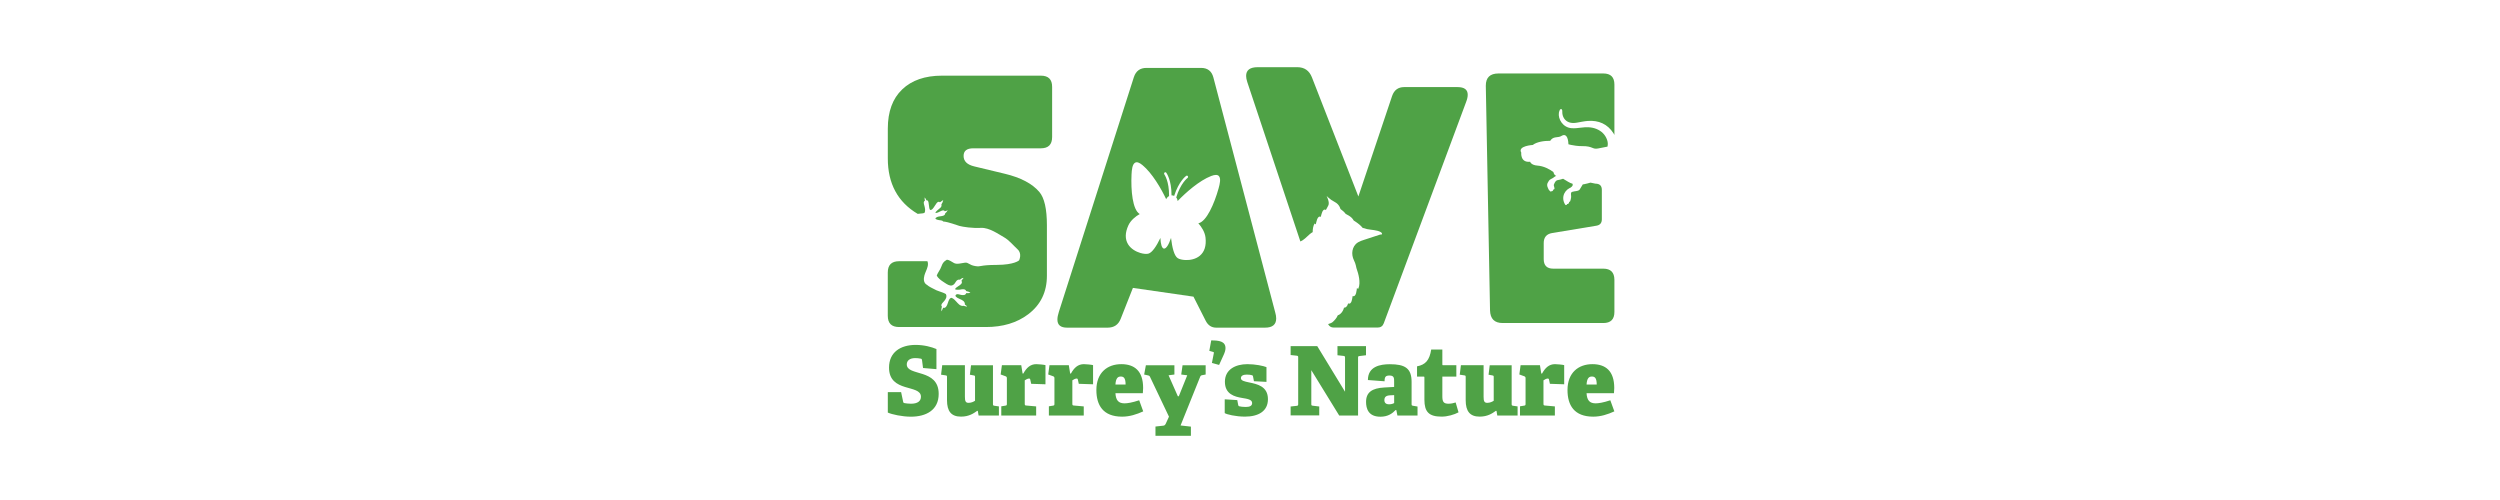
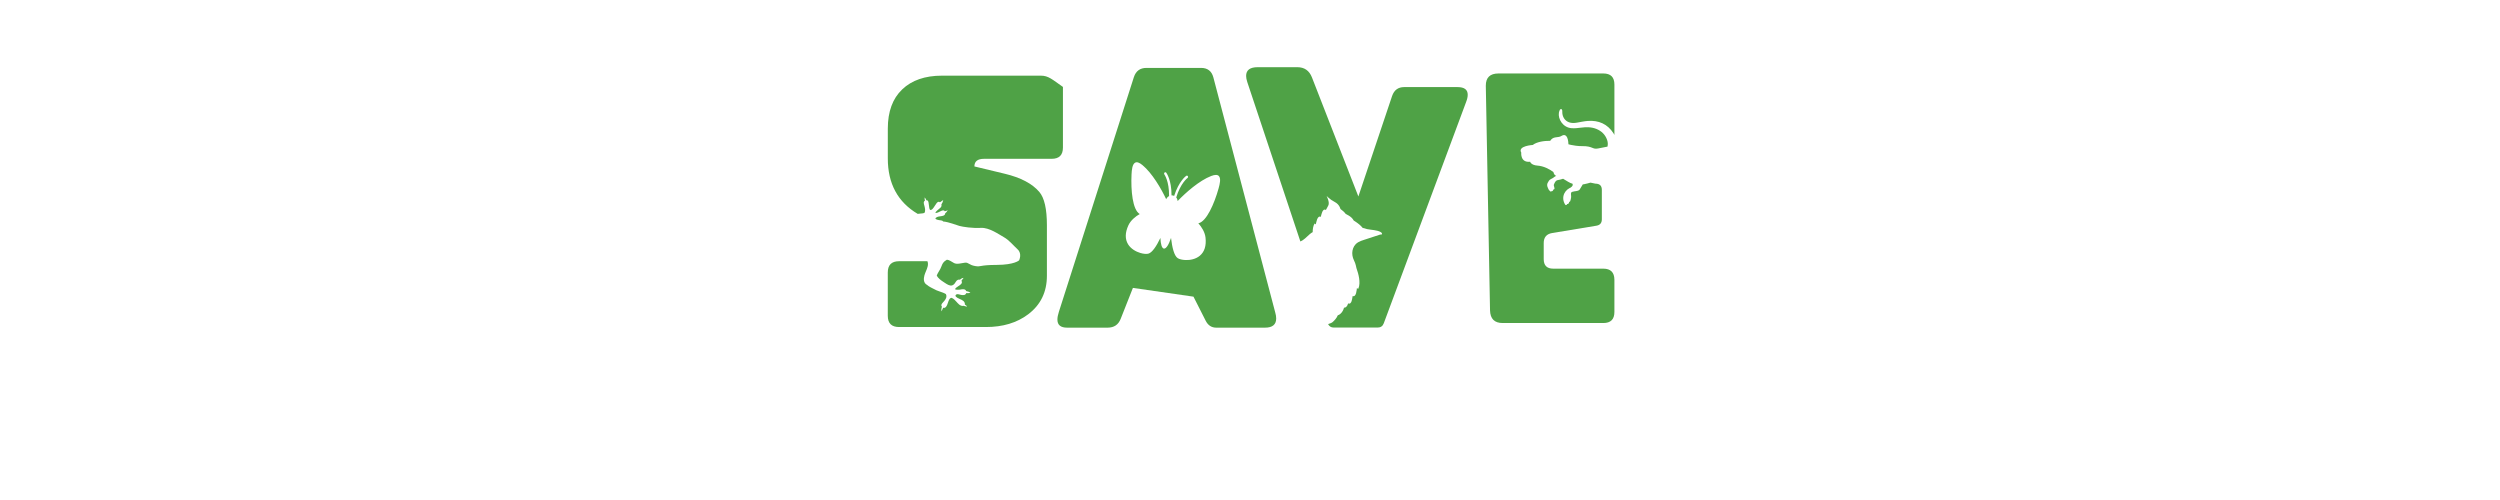
<svg xmlns="http://www.w3.org/2000/svg" version="1.1" id="Layer_1" x="0px" y="0px" viewBox="0 0 800 160" style="enable-background:new 0 0 800 160;" xml:space="preserve">
  <style type="text/css">
	.st0{fill:#4FA246;}
</style>
  <path class="st0" d="M466.43,27.87h-17.09c-1.93,0-3.22,0.95-3.87,2.85l-10.79,32.15l-14.86-38.11c-0.85-2.17-2.41-3.26-4.68-3.26  h-12.67c-2.48,0-3.71,0.93-3.71,2.8c0,0.54,0.12,1.19,0.36,1.93l17,51.04c0.38-0.2,0.7-0.37,0.72-0.38c0.54-0.34,1.01-0.8,1.48-1.23  c0.51-0.48,1.09-1.04,1.74-1.38c0-0.93,0.12-1.88,0.57-2.71c0.01-0.02,0.05-0.03,0.07-0.02c0.14,0.06,0.25,0.16,0.35,0.27  c0.05-0.23,0.1-0.46,0.15-0.68c0.14-0.56,0.32-1.4,0.83-1.74c0.21-0.14,0.42-0.12,0.61,0c0.08-0.32,0.16-0.63,0.26-0.94  c0.13-0.42,0.29-0.96,0.64-1.25c0.25-0.21,0.51-0.17,0.75-0.02c0,0,0.2-0.44,0.76-1.42c0.56-0.99-0.54-3.07-0.54-3.07  s1.04,1.14,2.6,1.93c1.55,0.79,1.83,2.24,1.83,2.24c0.64,0.45,1.25,0.99,1.72,1.62c0.29,0.14,0.58,0.29,0.86,0.45  c0.7,0.41,1.3,0.91,1.67,1.63c0.16,0.1,0.33,0.21,0.49,0.31c0.86,0.57,1.73,1.23,2.38,2.05c0.48,0.15,0.95,0.29,1.44,0.39  c0.73,0.15,1.48,0.2,2.21,0.32c0.71,0.12,1.5,0.25,2.12,0.63c0.18,0.11,0.37,0.26,0.42,0.47c0.08,0.34-0.31,0.35-0.56,0.31  c-1.43,0.44-2.85,0.91-4.27,1.4c-1.21,0.42-2.64,0.72-3.57,1.66c-0.75,0.76-1.12,1.82-1.13,2.88c0,0.53,0.08,1.05,0.24,1.55  c0.17,0.56,0.47,1.06,0.67,1.6c0.18,0.53,0.32,1.07,0.42,1.62c0.38,1.07,0.7,2.16,0.87,3.29c0.16,1.11,0.19,2.29-0.26,3.34  c-0.01,0.02-0.04,0.03-0.07,0.02c-0.15-0.05-0.27-0.13-0.37-0.24c-0.02,0.24-0.06,0.47-0.09,0.69c-0.09,0.57-0.19,1.42-0.67,1.81  c-0.2,0.16-0.41,0.16-0.61,0.06c-0.05,0.32-0.1,0.64-0.17,0.96c-0.09,0.43-0.2,0.98-0.53,1.3c-0.23,0.23-0.5,0.21-0.74,0.09  c-0.14,0.48-0.36,0.93-0.72,1.2c-0.2,0.15-0.4,0.19-0.6,0.17c-0.19,0.76-0.59,1.48-1.18,1.99c-0.25,0.22-0.53,0.37-0.82,0.46  c-0.34,0.86-1.05,1.65-1.71,2.21c-0.26,0.22-0.88,0.44-1.39,0.6c0.37,0.72,0.96,1.11,1.8,1.11h14.04c0.98,0,1.64-0.46,1.98-1.37  l26.35-70.82c0.34-0.88,0.51-1.65,0.51-2.29C469.68,28.7,468.6,27.87,466.43,27.87" />
  <path class="st0" d="M389.94,60.32c-1.38,4.91-3.86,10.59-6.47,11.14c1.04,1.13,2.11,2.84,2.3,4.59c0.28,2.59-0.33,4.53-1.82,5.78  c-1.3,1.09-3.09,1.44-4.59,1.38c-1.05-0.04-1.96-0.27-2.47-0.59c-1.14-0.71-1.81-3.4-2.16-6.49c-0.71,2.16-1.57,3.53-2.29,3.42  c-0.65-0.1-1.04-1.43-1.11-3.41c-1.26,2.63-2.65,4.74-3.89,5.04c-0.58,0.14-1.52,0.07-2.53-0.23c-1.44-0.43-3.03-1.33-3.92-2.77  c-1.02-1.66-0.99-3.7,0.09-6.07c0.73-1.59,2.29-2.87,3.63-3.62c-2.3-1.35-2.86-7.53-2.62-12.63c0.07-1.58,0.26-3.27,1.11-3.78  c0.57-0.35,1.34-0.11,2.36,0.73c3.15,2.59,6.04,7.59,7.62,10.94c0.19-0.44,0.52-0.8,0.92-1.01c0.06-4.76-1.5-6.92-1.51-6.94  c-0.13-0.18-0.1-0.44,0.07-0.59c0.17-0.15,0.41-0.12,0.55,0.06c0.07,0.1,1.7,2.35,1.68,7.25c0.12-0.01,0.25,0,0.37,0.02  c0.17,0.03,0.33,0.08,0.47,0.14c1.5-4.7,3.75-6.34,3.85-6.41c0.18-0.13,0.42-0.08,0.54,0.11c0.12,0.19,0.06,0.45-0.12,0.58  c-0.03,0.02-2.21,1.64-3.61,6.23c0.26,0.31,0.42,0.71,0.46,1.14c2.55-2.67,6.92-6.55,10.75-8.02c1.23-0.47,2.04-0.45,2.47,0.06  C390.72,57.14,390.37,58.8,389.94,60.32 M408.38,101.9c0-0.58-0.1-1.22-0.31-1.93l-19.79-75.19c-0.54-2.03-1.85-3.05-3.92-3.05  h-17.5c-2.03,0-3.37,0.98-4.02,2.95l-24.01,75.14c-0.31,0.95-0.46,1.76-0.46,2.44c0,1.73,1.03,2.59,3.1,2.59h12.97  c2.04,0,3.43-0.93,4.17-2.8l3.92-9.92l19.38,2.8l3.92,7.73c0.75,1.46,1.87,2.19,3.36,2.19h15.62  C407.19,104.85,408.38,103.86,408.38,101.9" />
-   <path class="st0" d="M333.08,24.21h-31.64c-5.43,0-9.68,1.47-12.74,4.4c-3.07,2.93-4.6,7.11-4.6,12.54v9.56  c0,8.05,3.19,13.96,9.57,17.73c0.28-0.05,0.59-0.08,0.89-0.1c0.45-0.03,0.91-0.07,1.23-0.19c0.44-0.61,0.2-1.57,0.04-2.21  l-0.02-0.08c-0.02-0.06-0.04-0.13-0.06-0.2c-0.13-0.47-0.33-1.17,0.22-1.41c-0.06-0.34-0.12-0.76-0.09-1l0.01-0.06l0.04,0.04  c0.15,0.14,0.35,0.47,0.54,0.89c0.13-0.03,0.25-0.02,0.35,0.05c0.3,0.2,0.36,0.83,0.43,1.49c0.06,0.6,0.13,1.22,0.37,1.5  c0.59,0.17,1.08-0.61,1.55-1.35c0.38-0.61,0.74-1.19,1.16-1.24c0.15-0.02,0.31,0.03,0.46,0.16c0.12-0.08,0.25-0.18,0.38-0.27  c0.23-0.16,0.46-0.33,0.61-0.42l0.05-0.03l-0.01,0.06c-0.05,0.37-0.28,0.91-0.57,1.34c0.14,0.62-0.08,0.91-0.66,1.36  c-0.24,0.19-1.04,0.83-1.28,1.27c0.02,0.04,0.05,0.07,0.1,0.08c0.15,0.05,0.5,0.02,1.33-0.41l0.02-0.01  c0.32-0.17,0.92-0.48,1.3-0.35c0.12,0.04,0.2,0.13,0.26,0.25c0.06-0.02,0.13-0.04,0.2-0.05c0.26-0.07,0.53-0.14,0.69-0.26l0.04,0.04  c-0.27,0.48-0.54,0.73-0.79,0.94c-0.04,0.74-0.8,0.84-1.53,0.94c-0.37,0.05-0.76,0.1-1.04,0.23c-0.38,0.18-0.57,0.35-0.54,0.5  c0.06,0.33,1.13,0.52,1.6,0.56c0.41,0.03,0.7,0.12,0.84,0.37c1.93,0.18,4.19,1.15,5.24,1.43c1.16,0.31,4.18,0.77,6.86,0.62  c2.68-0.15,5.74,2.08,7.37,2.99c1.63,0.91,2.9,2.52,4.39,3.9c1.5,1.38,0.46,3.5,0.46,3.5s-1.46,1.44-7.18,1.46  c-5.72,0.02-4.85,0.7-6.86,0.37c-2.02-0.33-2.14-1.24-3.3-1.08s-2.56,0.6-3.47,0.12c-0.79-0.41-1.48-1-2.28-1.08  c-0.11,0.08-0.23,0.16-0.34,0.23c-0.19,0.12-0.38,0.24-0.55,0.41c-0.49,0.49-0.72,1.05-0.89,1.54c-0.17,0.53-0.48,1.03-0.77,1.52  c-0.26,0.43-0.53,0.88-0.71,1.34c0.37,0.88,1.34,1.56,2.3,2.18c0.09,0.06,0.17,0.11,0.26,0.17c0.77,0.51,1.56,1.03,2.3,0.85  c0.45-0.11,0.84-0.47,1.19-1.1c0.4-0.71,0.95-0.85,1.35-0.74c0.45-0.39,0.83-0.58,1.14-0.56l0.06,0l-0.04,0.04  c-0.04,0.05-0.08,0.1-0.13,0.15c-0.19,0.22-0.38,0.45-0.53,0.7c0.49,0.8-0.32,1.32-1.04,1.78c-0.49,0.31-0.95,0.61-1,0.96  c0.32,0.21,1.31,0.16,1.54,0.12l0.11-0.02c0.64-0.13,1.61-0.33,1.92,0.48c0.43,0.08,0.99,0.24,1.29,0.44l0.03,0.02l-0.03,0.03  c-0.23,0.19-0.81,0.17-1.28,0.16h-0.02c-0.2,0.7-0.95,0.68-1.58,0.58c-0.12-0.02-0.26-0.06-0.41-0.1c-0.42-0.12-0.89-0.25-1.2-0.03  c-0.16,0.12-0.25,0.24-0.24,0.37c0.01,0.2,0.2,0.43,0.59,0.67c0.23,0.14,0.5,0.26,0.79,0.39c0.83,0.36,1.7,0.73,1.63,1.79  c0.3,0.18,0.59,0.39,0.66,0.61l0.02,0.05l-0.05-0.01c-0.06-0.02-0.14-0.03-0.22-0.05c-0.15-0.03-0.33-0.07-0.49-0.12  c-0.1-0.03-0.19-0.06-0.28-0.1c-0.28,0.07-0.54,0.06-0.78-0.02c-0.49-0.15-0.9-0.54-1.2-0.87c-0.09-0.1-0.18-0.2-0.26-0.29  c-0.49-0.56-0.92-1.04-1.62-1.36c-0.64-0.03-0.95,0.77-1.21,1.59c-0.28,0.89-0.58,1.39-0.95,1.56c-0.16,0.07-0.33,0.08-0.51,0.03  c-0.02-0.01-0.04-0.01-0.06-0.02c-0.12,0.22-0.21,0.47-0.31,0.71c-0.05,0.12-0.09,0.24-0.14,0.36l-0.03,0.06l-0.03-0.06  c-0.16-0.33-0.04-0.96,0.13-1.4c-0.13-0.13-0.2-0.28-0.2-0.44c-0.01-0.4,0.39-0.81,0.7-1.14c0.1-0.1,0.19-0.2,0.26-0.28  c0.69-0.84,0.84-1.51,0.5-2.17c-0.54-0.35-1.31-0.6-1.98-0.83c-0.39-0.13-0.76-0.25-1.03-0.38c-0.56-0.26-1.06-0.53-1.6-0.81  c-0.14-0.08-0.28-0.15-0.43-0.23c-0.38-0.2-0.69-0.43-0.98-0.68c-0.27-0.14-0.5-0.33-0.66-0.56c-0.01-0.01-0.03-0.02-0.04-0.03  l-0.03-0.02l0.02-0.02c-0.61-0.94-0.22-2.32,0.07-3.08c0.08-0.21,0.17-0.43,0.26-0.64c0.46-1.08,0.92-2.2,0.48-3.24h-9.07  c-2.41,0-3.61,1.2-3.61,3.61v13.84c0,2.41,1.2,3.61,3.61,3.61h27.78c5.43,0,9.94-1.36,13.53-4.07c4-3.02,6-7.14,6-12.36V72.08  c0-5.22-0.81-8.78-2.44-10.68c-2.27-2.65-5.95-4.58-11.04-5.8l-9.72-2.34c-2.31-0.54-3.46-1.66-3.46-3.36c0-1.63,1.03-2.44,3.1-2.44  h21.62c2.41,0,3.61-1.2,3.61-3.61V27.82C336.7,25.41,335.49,24.21,333.08,24.21" />
+   <path class="st0" d="M333.08,24.21h-31.64c-5.43,0-9.68,1.47-12.74,4.4c-3.07,2.93-4.6,7.11-4.6,12.54v9.56  c0,8.05,3.19,13.96,9.57,17.73c0.28-0.05,0.59-0.08,0.89-0.1c0.45-0.03,0.91-0.07,1.23-0.19c0.44-0.61,0.2-1.57,0.04-2.21  l-0.02-0.08c-0.02-0.06-0.04-0.13-0.06-0.2c-0.13-0.47-0.33-1.17,0.22-1.41c-0.06-0.34-0.12-0.76-0.09-1l0.01-0.06l0.04,0.04  c0.15,0.14,0.35,0.47,0.54,0.89c0.13-0.03,0.25-0.02,0.35,0.05c0.3,0.2,0.36,0.83,0.43,1.49c0.06,0.6,0.13,1.22,0.37,1.5  c0.59,0.17,1.08-0.61,1.55-1.35c0.38-0.61,0.74-1.19,1.16-1.24c0.15-0.02,0.31,0.03,0.46,0.16c0.12-0.08,0.25-0.18,0.38-0.27  c0.23-0.16,0.46-0.33,0.61-0.42l0.05-0.03l-0.01,0.06c-0.05,0.37-0.28,0.91-0.57,1.34c0.14,0.62-0.08,0.91-0.66,1.36  c-0.24,0.19-1.04,0.83-1.28,1.27c0.02,0.04,0.05,0.07,0.1,0.08c0.15,0.05,0.5,0.02,1.33-0.41l0.02-0.01  c0.32-0.17,0.92-0.48,1.3-0.35c0.12,0.04,0.2,0.13,0.26,0.25c0.06-0.02,0.13-0.04,0.2-0.05c0.26-0.07,0.53-0.14,0.69-0.26l0.04,0.04  c-0.27,0.48-0.54,0.73-0.79,0.94c-0.04,0.74-0.8,0.84-1.53,0.94c-0.37,0.05-0.76,0.1-1.04,0.23c-0.38,0.18-0.57,0.35-0.54,0.5  c0.06,0.33,1.13,0.52,1.6,0.56c0.41,0.03,0.7,0.12,0.84,0.37c1.93,0.18,4.19,1.15,5.24,1.43c1.16,0.31,4.18,0.77,6.86,0.62  c2.68-0.15,5.74,2.08,7.37,2.99c1.63,0.91,2.9,2.52,4.39,3.9c1.5,1.38,0.46,3.5,0.46,3.5s-1.46,1.44-7.18,1.46  c-5.72,0.02-4.85,0.7-6.86,0.37c-2.02-0.33-2.14-1.24-3.3-1.08s-2.56,0.6-3.47,0.12c-0.79-0.41-1.48-1-2.28-1.08  c-0.11,0.08-0.23,0.16-0.34,0.23c-0.19,0.12-0.38,0.24-0.55,0.41c-0.49,0.49-0.72,1.05-0.89,1.54c-0.17,0.53-0.48,1.03-0.77,1.52  c-0.26,0.43-0.53,0.88-0.71,1.34c0.37,0.88,1.34,1.56,2.3,2.18c0.09,0.06,0.17,0.11,0.26,0.17c0.77,0.51,1.56,1.03,2.3,0.85  c0.45-0.11,0.84-0.47,1.19-1.1c0.4-0.71,0.95-0.85,1.35-0.74c0.45-0.39,0.83-0.58,1.14-0.56l0.06,0l-0.04,0.04  c-0.04,0.05-0.08,0.1-0.13,0.15c-0.19,0.22-0.38,0.45-0.53,0.7c0.49,0.8-0.32,1.32-1.04,1.78c-0.49,0.31-0.95,0.61-1,0.96  c0.32,0.21,1.31,0.16,1.54,0.12l0.11-0.02c0.64-0.13,1.61-0.33,1.92,0.48c0.43,0.08,0.99,0.24,1.29,0.44l0.03,0.02l-0.03,0.03  c-0.23,0.19-0.81,0.17-1.28,0.16h-0.02c-0.2,0.7-0.95,0.68-1.58,0.58c-0.12-0.02-0.26-0.06-0.41-0.1c-0.42-0.12-0.89-0.25-1.2-0.03  c-0.16,0.12-0.25,0.24-0.24,0.37c0.01,0.2,0.2,0.43,0.59,0.67c0.23,0.14,0.5,0.26,0.79,0.39c0.83,0.36,1.7,0.73,1.63,1.79  c0.3,0.18,0.59,0.39,0.66,0.61l0.02,0.05l-0.05-0.01c-0.06-0.02-0.14-0.03-0.22-0.05c-0.15-0.03-0.33-0.07-0.49-0.12  c-0.1-0.03-0.19-0.06-0.28-0.1c-0.28,0.07-0.54,0.06-0.78-0.02c-0.49-0.15-0.9-0.54-1.2-0.87c-0.09-0.1-0.18-0.2-0.26-0.29  c-0.49-0.56-0.92-1.04-1.62-1.36c-0.64-0.03-0.95,0.77-1.21,1.59c-0.28,0.89-0.58,1.39-0.95,1.56c-0.16,0.07-0.33,0.08-0.51,0.03  c-0.02-0.01-0.04-0.01-0.06-0.02c-0.12,0.22-0.21,0.47-0.31,0.71c-0.05,0.12-0.09,0.24-0.14,0.36l-0.03,0.06l-0.03-0.06  c-0.16-0.33-0.04-0.96,0.13-1.4c-0.13-0.13-0.2-0.28-0.2-0.44c-0.01-0.4,0.39-0.81,0.7-1.14c0.1-0.1,0.19-0.2,0.26-0.28  c0.69-0.84,0.84-1.51,0.5-2.17c-0.54-0.35-1.31-0.6-1.98-0.83c-0.39-0.13-0.76-0.25-1.03-0.38c-0.56-0.26-1.06-0.53-1.6-0.81  c-0.14-0.08-0.28-0.15-0.43-0.23c-0.38-0.2-0.69-0.43-0.98-0.68c-0.27-0.14-0.5-0.33-0.66-0.56c-0.01-0.01-0.03-0.02-0.04-0.03  l-0.03-0.02l0.02-0.02c-0.61-0.94-0.22-2.32,0.07-3.08c0.08-0.21,0.17-0.43,0.26-0.64c0.46-1.08,0.92-2.2,0.48-3.24h-9.07  c-2.41,0-3.61,1.2-3.61,3.61v13.84c0,2.41,1.2,3.61,3.61,3.61h27.78c5.43,0,9.94-1.36,13.53-4.07c4-3.02,6-7.14,6-12.36V72.08  c0-5.22-0.81-8.78-2.44-10.68c-2.27-2.65-5.95-4.58-11.04-5.8l-9.72-2.34c0-1.63,1.03-2.44,3.1-2.44  h21.62c2.41,0,3.61-1.2,3.61-3.61V27.82C336.7,25.41,335.49,24.21,333.08,24.21" />
  <path class="st0" d="M513.04,85.97h-16c-2.03,0-3.05-1.02-3.05-3.05v-5.15c0-1.83,0.9-2.9,2.7-3.2l14.2-2.35  c1.13-0.2,1.7-0.88,1.7-2.05v-9.4c0-1.33-0.68-2-2.05-2l-1.6-0.33c-0.64,0.18-1.26,0.36-1.99,0.5c-0.15,0.03-0.3,0.05-0.46,0.07  c-0.44,0.69-0.84,1.34-0.92,1.52c-0.31,0.72-1.77,0.59-2.5,0.87c-0.67,0.26-0.17,1.18-0.35,1.97c-0.07,0.3-0.1,0.57-0.2,0.85  c-0.03,0.07-0.05,0.14-0.09,0.21c-0.04,0.07-0.18,0.17-0.31,0.2c0,0.03,0,0.06-0.01,0.1c0,0.04-0.01,0.08-0.02,0.12  c-0.02,0.12-0.09,0.19-0.16,0.28c-0.08,0.1-0.33,0.22-0.45,0.12c-0.01,0.04-0.01,0.08-0.02,0.11c-0.03,0.19-0.42,0.38-0.54,0.2  c-0.75-1.08-0.92-2.46-0.34-3.66c0.23-0.47,0.57-0.9,0.97-1.24c0.2-0.17,0.43-0.32,0.66-0.44c0.11-0.06,0.24-0.1,0.34-0.16  c0.26-0.16,0.67-0.51,0.72-0.84c0.02-0.12,0-0.27-0.04-0.41c-0.5-0.15-0.98-0.36-1.45-0.65c-0.55-0.33-1.07-0.65-1.59-0.96  c-0.57,0.22-1.25,0.34-1.7,0.43c-0.71,0.15-0.95,0.71-1.25,1.45c-0.14,0.35,0.36,1.12,0.14,1.43c-0.05,0.07-0.2,0.14-0.33,0.15  c0,0.01,0,0.02,0,0.03c-0.01,0.02-0.01,0.04-0.02,0.07c-0.01,0.04-0.02,0.08-0.04,0.12c-0.04,0.11-0.12,0.17-0.21,0.25  c-0.09,0.08-0.36,0.17-0.46,0.05c-0.01,0.04-0.02,0.07-0.04,0.11c-0.06,0.18-0.64-0.48-0.74-0.68c-0.57-1.18-0.66-1.68,0.11-2.77  c0.3-0.43,0.78-0.59,1.23-0.85c0.12-0.07,0.32-0.24,0.52-0.38c0.16-0.12,0.32-0.23,0.43-0.26c0.06-0.02,0.11-0.04,0.17-0.05  c-0.51-0.23-0.78-0.63-0.91-1.24c-1.33-1-3.14-1.92-5.11-2.07c-2.06-0.15-2.34-1.23-2.34-1.23c-3.21,0.35-2.84-2.93-2.84-2.93  c-1.24-2.16,3.68-2.44,3.68-2.44c1.29-1,3.58-1.35,5.6-1.33c0.08-0.12,0.15-0.24,0.23-0.33c0.03-0.04,0.07-0.07,0.1-0.11  c0.01-0.01,0.02-0.02,0.03-0.03c0,0,0,0,0,0c1.01-1,2.17-0.41,3.28-1.12c1.2-0.76,2.09,0.16,2.18,2.7l0.81,0.2  c0.76,0.17,2.24,0.41,3.59,0.39c3.45-0.04,3.2,1.12,5.08,0.75c0.58-0.11,1.8-0.35,3.01-0.59c0.18-0.72,0.13-1.45-0.12-2.16  c-0.6-1.7-1.79-2.84-3.44-3.51c-1.6-0.64-3.25-0.62-4.92-0.4c-0.96,0.13-1.94,0.23-2.9,0.18c-2.9-0.16-4.5-2.96-4.16-4.98  c0.06-0.33,0.18-0.67,0.34-0.97c0.06-0.11,0.3-0.21,0.43-0.19c0.11,0.02,0.22,0.21,0.27,0.35c0.05,0.16,0.04,0.34,0.04,0.52  c-0.03,1.59,0.79,2.88,2.18,3.38c0.82,0.29,1.66,0.25,2.5,0.11c1.15-0.2,2.3-0.46,3.46-0.55c3.49-0.26,6.32,0.96,8.25,3.95  c0.11,0.17,0.19,0.35,0.29,0.53V27.06c0-2.37-1.18-3.55-3.55-3.55h-33.55c-2.7,0-4.05,1.3-4.05,3.9v0.15l1.35,71.76  c0.07,2.7,1.42,4.05,4.05,4.05h32.2c2.37,0,3.55-1.18,3.55-3.55v-10.3C516.59,87.15,515.41,85.97,513.04,85.97" />
-   <path class="st0" d="M510.95,123.06h-3.25c0.12-2.12,0.83-2.57,1.69-2.57C510.28,120.49,510.95,120.86,510.95,123.06 M516.59,131.64  l-1.29-3.55c-2.36,0.77-3.8,0.98-4.69,0.98c-1.9,0-2.79-0.95-2.91-3.25h8.77c0.06-0.7,0.09-1.32,0.09-1.66  c0-5.49-2.79-7.63-6.99-7.63c-4.41,0-7.97,2.67-7.97,8.28c0,4.84,2.11,8.52,8.24,8.52C512.21,133.33,514.45,132.62,516.59,131.64   M486.4,130.02v2.94h11.16v-2.91l-3.13-0.28c-0.46-0.03-0.52-0.12-0.52-0.61v-7.45c0.34-0.24,0.92-0.58,1.38-0.58  c0.21,0,0.34,0.09,0.4,0.4l0.28,1.29l4.57,0.15v-6.13c-0.55-0.15-2.24-0.31-2.94-0.31c-1.9,0-3.13,1.16-4.14,3h-0.25l-0.43-2.67  h-6.19l-0.4,2.97l1.59,0.58c0.31,0.12,0.4,0.31,0.4,0.64v8.15c0,0.46-0.06,0.55-0.49,0.61L486.4,130.02z M478.89,131.52l0.24,1.44  h6.5v-2.91l-1.47-0.21c-0.4-0.06-0.43-0.21-0.43-0.55v-12.41h-7.02l-0.37,3.03l1.16,0.21c0.46,0.09,0.49,0.12,0.49,0.61v7.51  c-0.46,0.31-1.2,0.67-2.08,0.67c-0.95,0-1.16-0.58-1.16-1.96v-10.08h-7.26l-0.37,3.03l1.41,0.21c0.46,0.06,0.49,0.12,0.49,0.61v7.33  c0,3.55,1.35,5.27,4.47,5.27c2.54,0,4.05-1.04,5.21-1.87L478.89,131.52z M466.73,131.95l-0.92-3.16c-0.64,0.21-1.47,0.4-2.27,0.4  c-1.62,0-1.99-0.64-1.99-2.39v-6.28h4.48v-3.65h-4.23c-0.25,0-0.25-0.09-0.25-0.31v-4.72h-3.56c-0.55,3.46-1.84,4.87-4.54,5.39v3.28  h2.11c0.25,0,0.25,0.12,0.25,0.31v7.08c0,3.89,1.44,5.42,5.49,5.42C463.17,133.33,465.35,132.69,466.73,131.95 M444.87,126.5  l1.26-0.06v2.54c-0.46,0.28-1.1,0.4-1.69,0.4c-0.77,0-1.44-0.37-1.44-1.32C443,127.02,443.55,126.56,444.87,126.5 M446.83,131.25  l0.34,1.72h6.44v-2.88l-1.41-0.24c-0.46-0.09-0.49-0.12-0.49-0.61v-7.05c0-4.35-2.11-5.64-6.96-5.64c-3.07,0-7.02,0.7-7.02,5.06  l5.33,0.4c0-1.53,0.43-1.84,1.62-1.84c1.44,0,1.44,0.89,1.44,1.87v1.78l-3.16,0.18c-3.89,0.21-5.82,1.53-5.82,4.6  c0,2.11,0.7,4.75,4.6,4.75c2.48,0,3.89-1.13,4.87-2.15L446.83,131.25z M419.62,118.46l8.92,14.5h6.04v-18.45  c0-0.46,0.03-0.52,0.49-0.58l2.05-0.25v-2.91h-9.13v2.91l1.93,0.21c0.43,0.06,0.49,0.15,0.49,0.61v10.85l-8.89-14.59H413v2.85  l1.93,0.21c0.46,0.06,0.49,0.15,0.49,0.61v14.83c0,0.46-0.06,0.55-0.49,0.61l-1.93,0.21v2.85h9.16v-2.85l-2.05-0.25  c-0.46-0.06-0.49-0.12-0.49-0.61V118.46z M400.98,120.52l0.28,1.47l4.01,0.21v-4.72c-0.98-0.4-3.55-0.95-6.1-0.95  c-3.77,0-7.2,1.66-7.2,5.64c0,3.98,3.1,4.78,5.55,5.18c1.72,0.28,3.16,0.52,3.16,1.62c0,0.86-0.67,1.26-2.05,1.26  c-0.92,0-1.69-0.12-2.02-0.21c-0.28-0.06-0.34-0.15-0.4-0.49l-0.28-1.5l-4.02-0.25v4.41c0.55,0.4,3.49,1.13,6.47,1.13  c4.29,0,7.36-1.72,7.36-5.58c0-4.14-3.46-4.84-6.01-5.36c-1.47-0.31-2.64-0.55-2.64-1.38c0-0.8,0.8-1.13,1.9-1.13  c0.7,0,1.32,0.09,1.69,0.21C400.89,120.15,400.95,120.27,400.98,120.52 M388.42,113.04l-0.61,3.1l2.3,0.64l1.41-3.1  c0.37-0.8,0.64-1.56,0.64-2.27c0-2.24-2.15-2.48-4.57-2.48l-0.61,3.34l1.29,0.37C388.45,112.7,388.48,112.83,388.42,113.04   M369.75,136.49v2.97h11.34v-2.94l-3.31-0.37l6.28-15.6c0.15-0.4,0.4-0.46,0.77-0.52l0.98-0.18v-2.97h-7.39l-0.43,2.97l1.93,0.24  l-2.7,6.71h-0.31l-2.97-6.71l1.87-0.24v-2.97h-9.13l-0.55,2.97l1.26,0.28c0.37,0.09,0.49,0.18,0.64,0.52l6.04,12.69l-1.01,2.21  c-0.21,0.43-0.43,0.64-0.83,0.67L369.75,136.49z M360.19,123.06h-3.25c0.12-2.12,0.83-2.57,1.69-2.57  C359.52,120.49,360.19,120.86,360.19,123.06 M365.83,131.64l-1.29-3.55c-2.36,0.77-3.8,0.98-4.69,0.98c-1.9,0-2.79-0.95-2.91-3.25  h8.77c0.06-0.7,0.09-1.32,0.09-1.66c0-5.49-2.79-7.63-6.99-7.63c-4.41,0-7.97,2.67-7.97,8.28c0,4.84,2.12,8.52,8.24,8.52  C361.45,133.33,363.68,132.62,365.83,131.64 M335.64,130.02v2.94h11.16v-2.91l-3.13-0.28c-0.46-0.03-0.52-0.12-0.52-0.61v-7.45  c0.34-0.24,0.92-0.58,1.38-0.58c0.21,0,0.34,0.09,0.4,0.4l0.28,1.29l4.57,0.15v-6.13c-0.55-0.15-2.24-0.31-2.94-0.31  c-1.9,0-3.13,1.16-4.14,3h-0.25l-0.43-2.67h-6.19l-0.4,2.97l1.59,0.58c0.31,0.12,0.4,0.31,0.4,0.64v8.15c0,0.46-0.06,0.55-0.49,0.61  L335.64,130.02z M320.41,130.02v2.94h11.16v-2.91l-3.13-0.28c-0.46-0.03-0.52-0.12-0.52-0.61v-7.45c0.34-0.24,0.92-0.58,1.38-0.58  c0.21,0,0.34,0.09,0.4,0.4l0.28,1.29l4.57,0.15v-6.13c-0.55-0.15-2.24-0.31-2.94-0.31c-1.9,0-3.13,1.16-4.14,3h-0.24l-0.43-2.67  h-6.19l-0.4,2.97l1.59,0.58c0.31,0.12,0.4,0.31,0.4,0.64v8.15c0,0.46-0.06,0.55-0.49,0.61L320.41,130.02z M312.9,131.52l0.25,1.44  h6.5v-2.91l-1.47-0.21c-0.4-0.06-0.43-0.21-0.43-0.55v-12.41h-7.02l-0.37,3.03l1.16,0.21c0.46,0.09,0.49,0.12,0.49,0.61v7.51  c-0.46,0.31-1.2,0.67-2.08,0.67c-0.95,0-1.16-0.58-1.16-1.96v-10.08h-7.26l-0.37,3.03l1.41,0.21c0.46,0.06,0.49,0.12,0.49,0.61v7.33  c0,3.55,1.35,5.27,4.48,5.27c2.54,0,4.05-1.04,5.21-1.87L312.9,131.52z M295.06,115.34l0.31,2.42l4.29,0.37v-6.44  c-1.59-0.67-3.95-1.32-6.65-1.32c-4.87,0-8.52,2.36-8.52,7.26c0,8.18,10.21,5.24,10.21,9.32c0,1.41-1.07,2.24-3.19,2.24  c-0.8,0-1.69-0.12-1.99-0.18c-0.37-0.06-0.46-0.15-0.52-0.49l-0.64-3.03h-4.26v6.53c1.32,0.61,4.63,1.32,7.39,1.32  c4.87,0,8.89-2.11,8.89-7.29c0-8.24-10.21-5.55-10.21-9.44c0-1.19,0.92-2.02,2.7-2.02c0.64,0,1.16,0.06,1.78,0.18  C294.91,114.82,295,114.91,295.06,115.34" />
</svg>